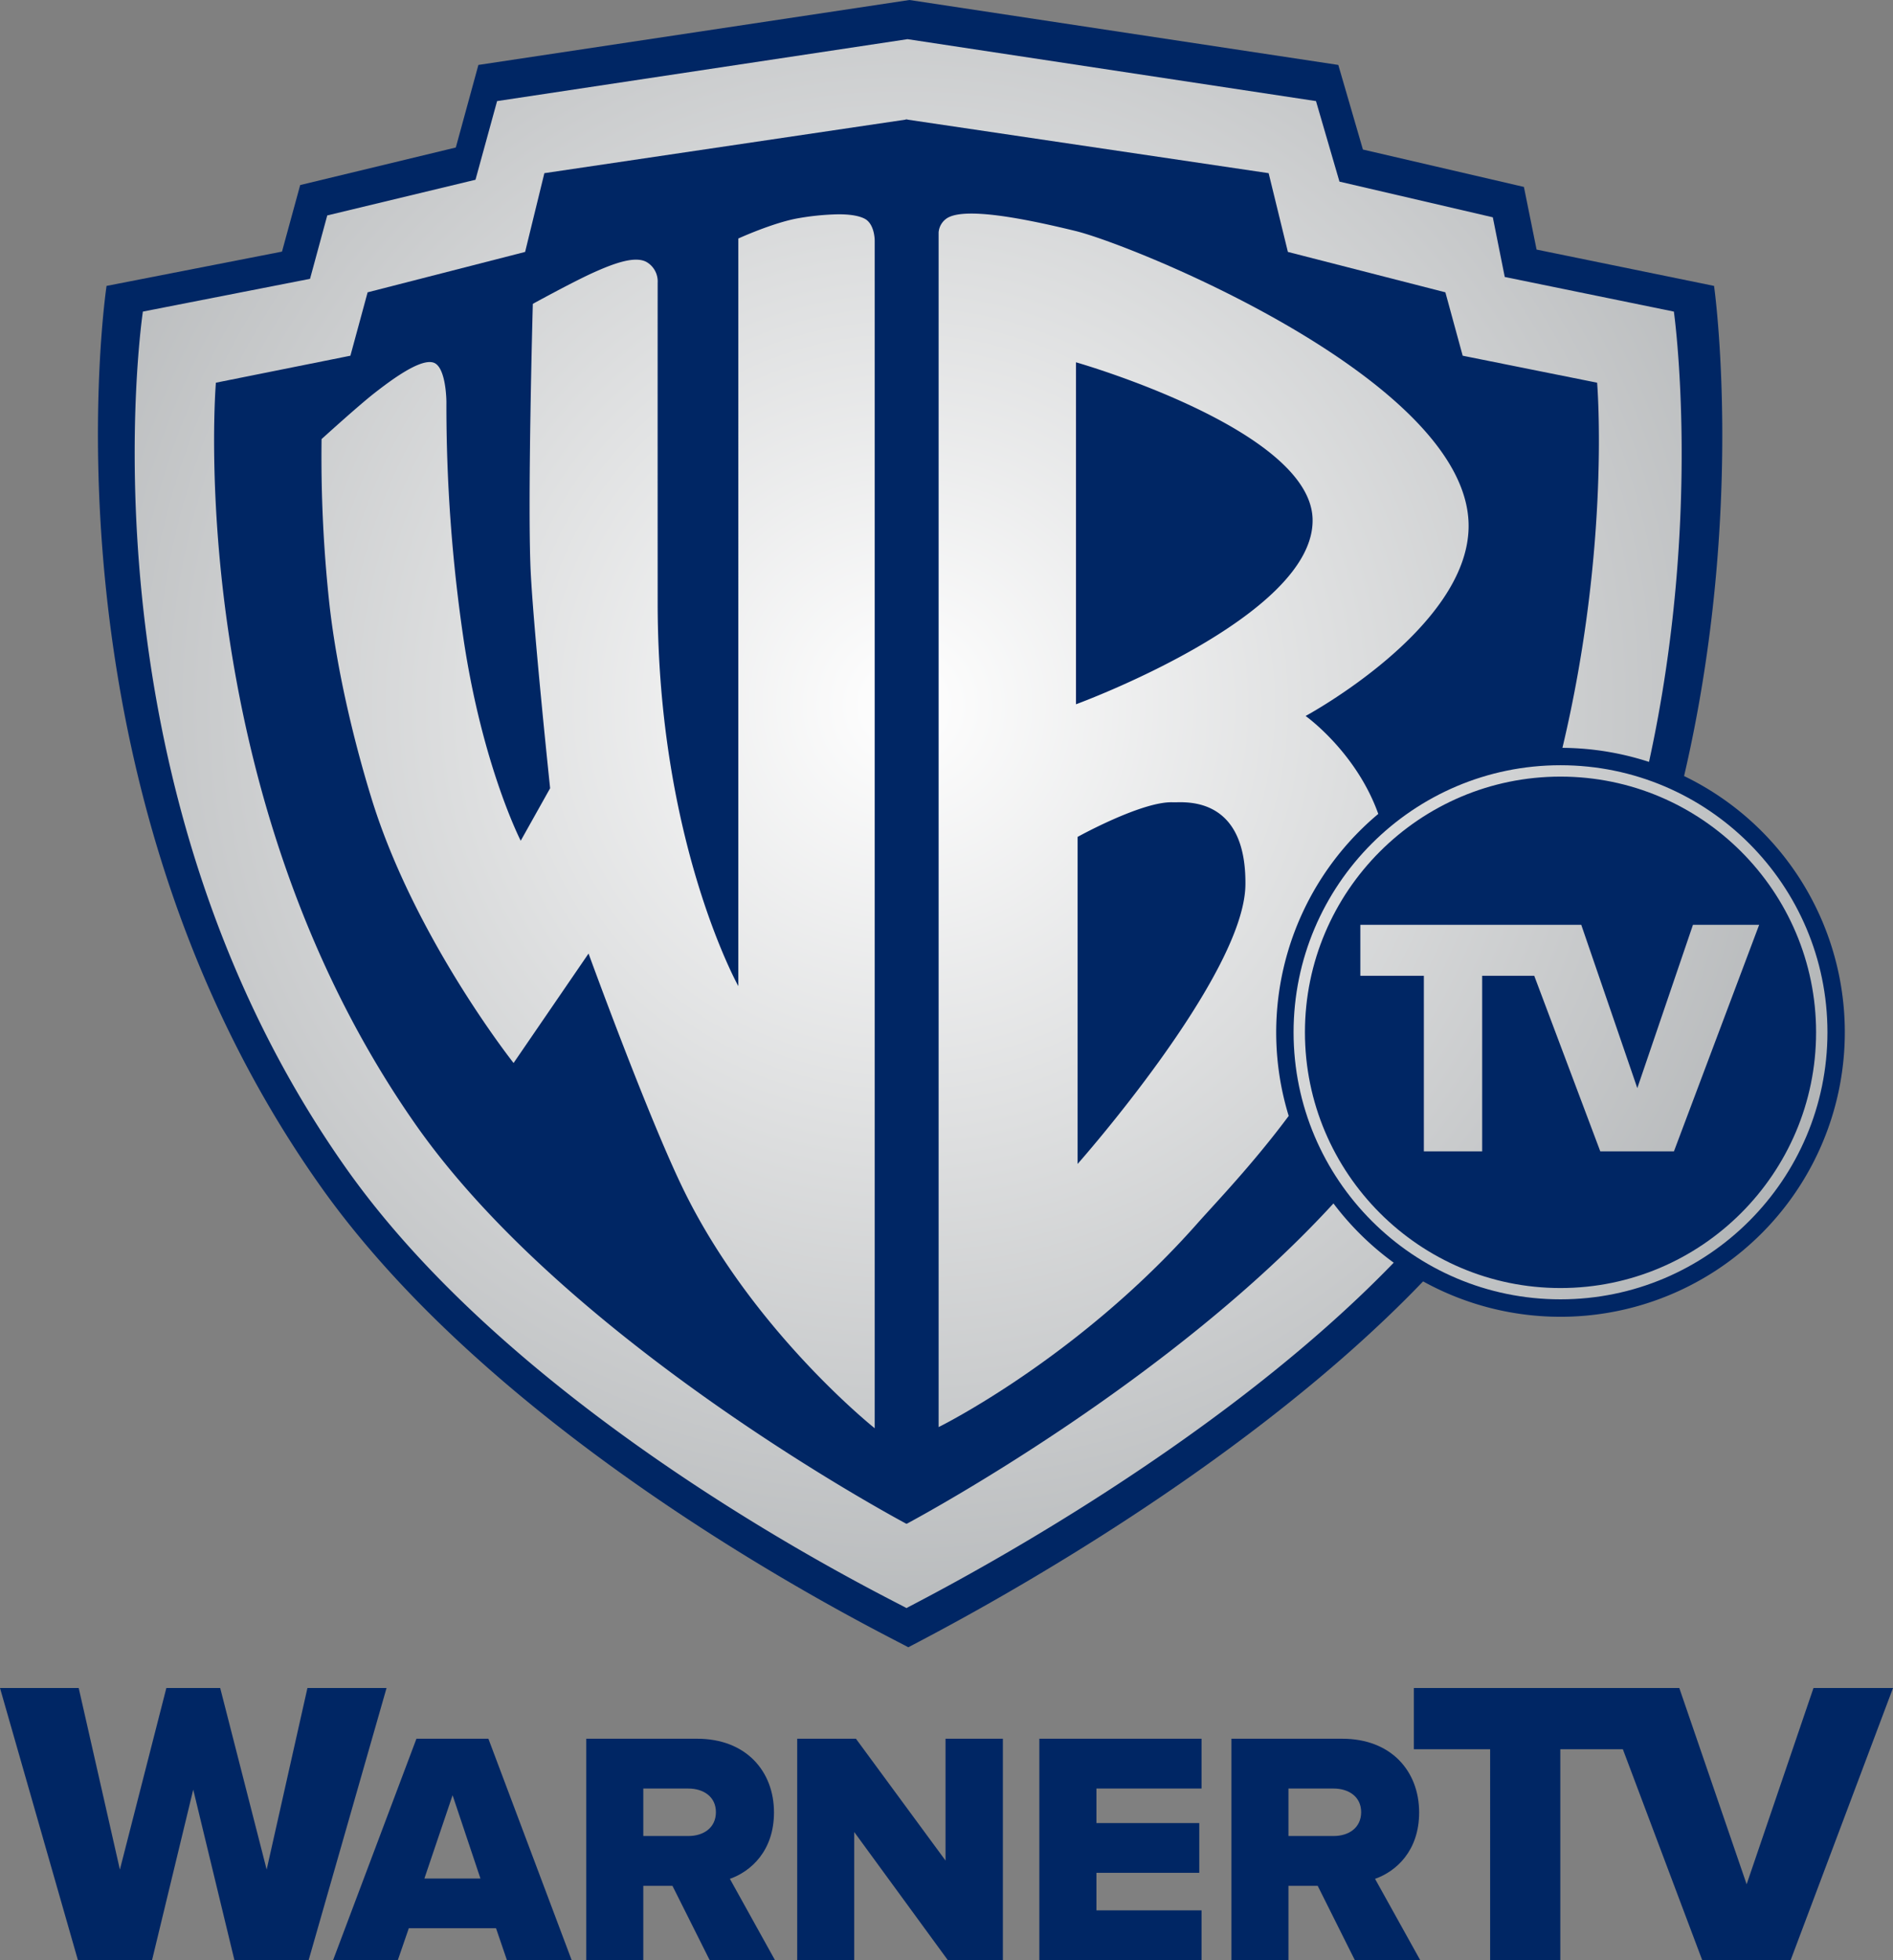
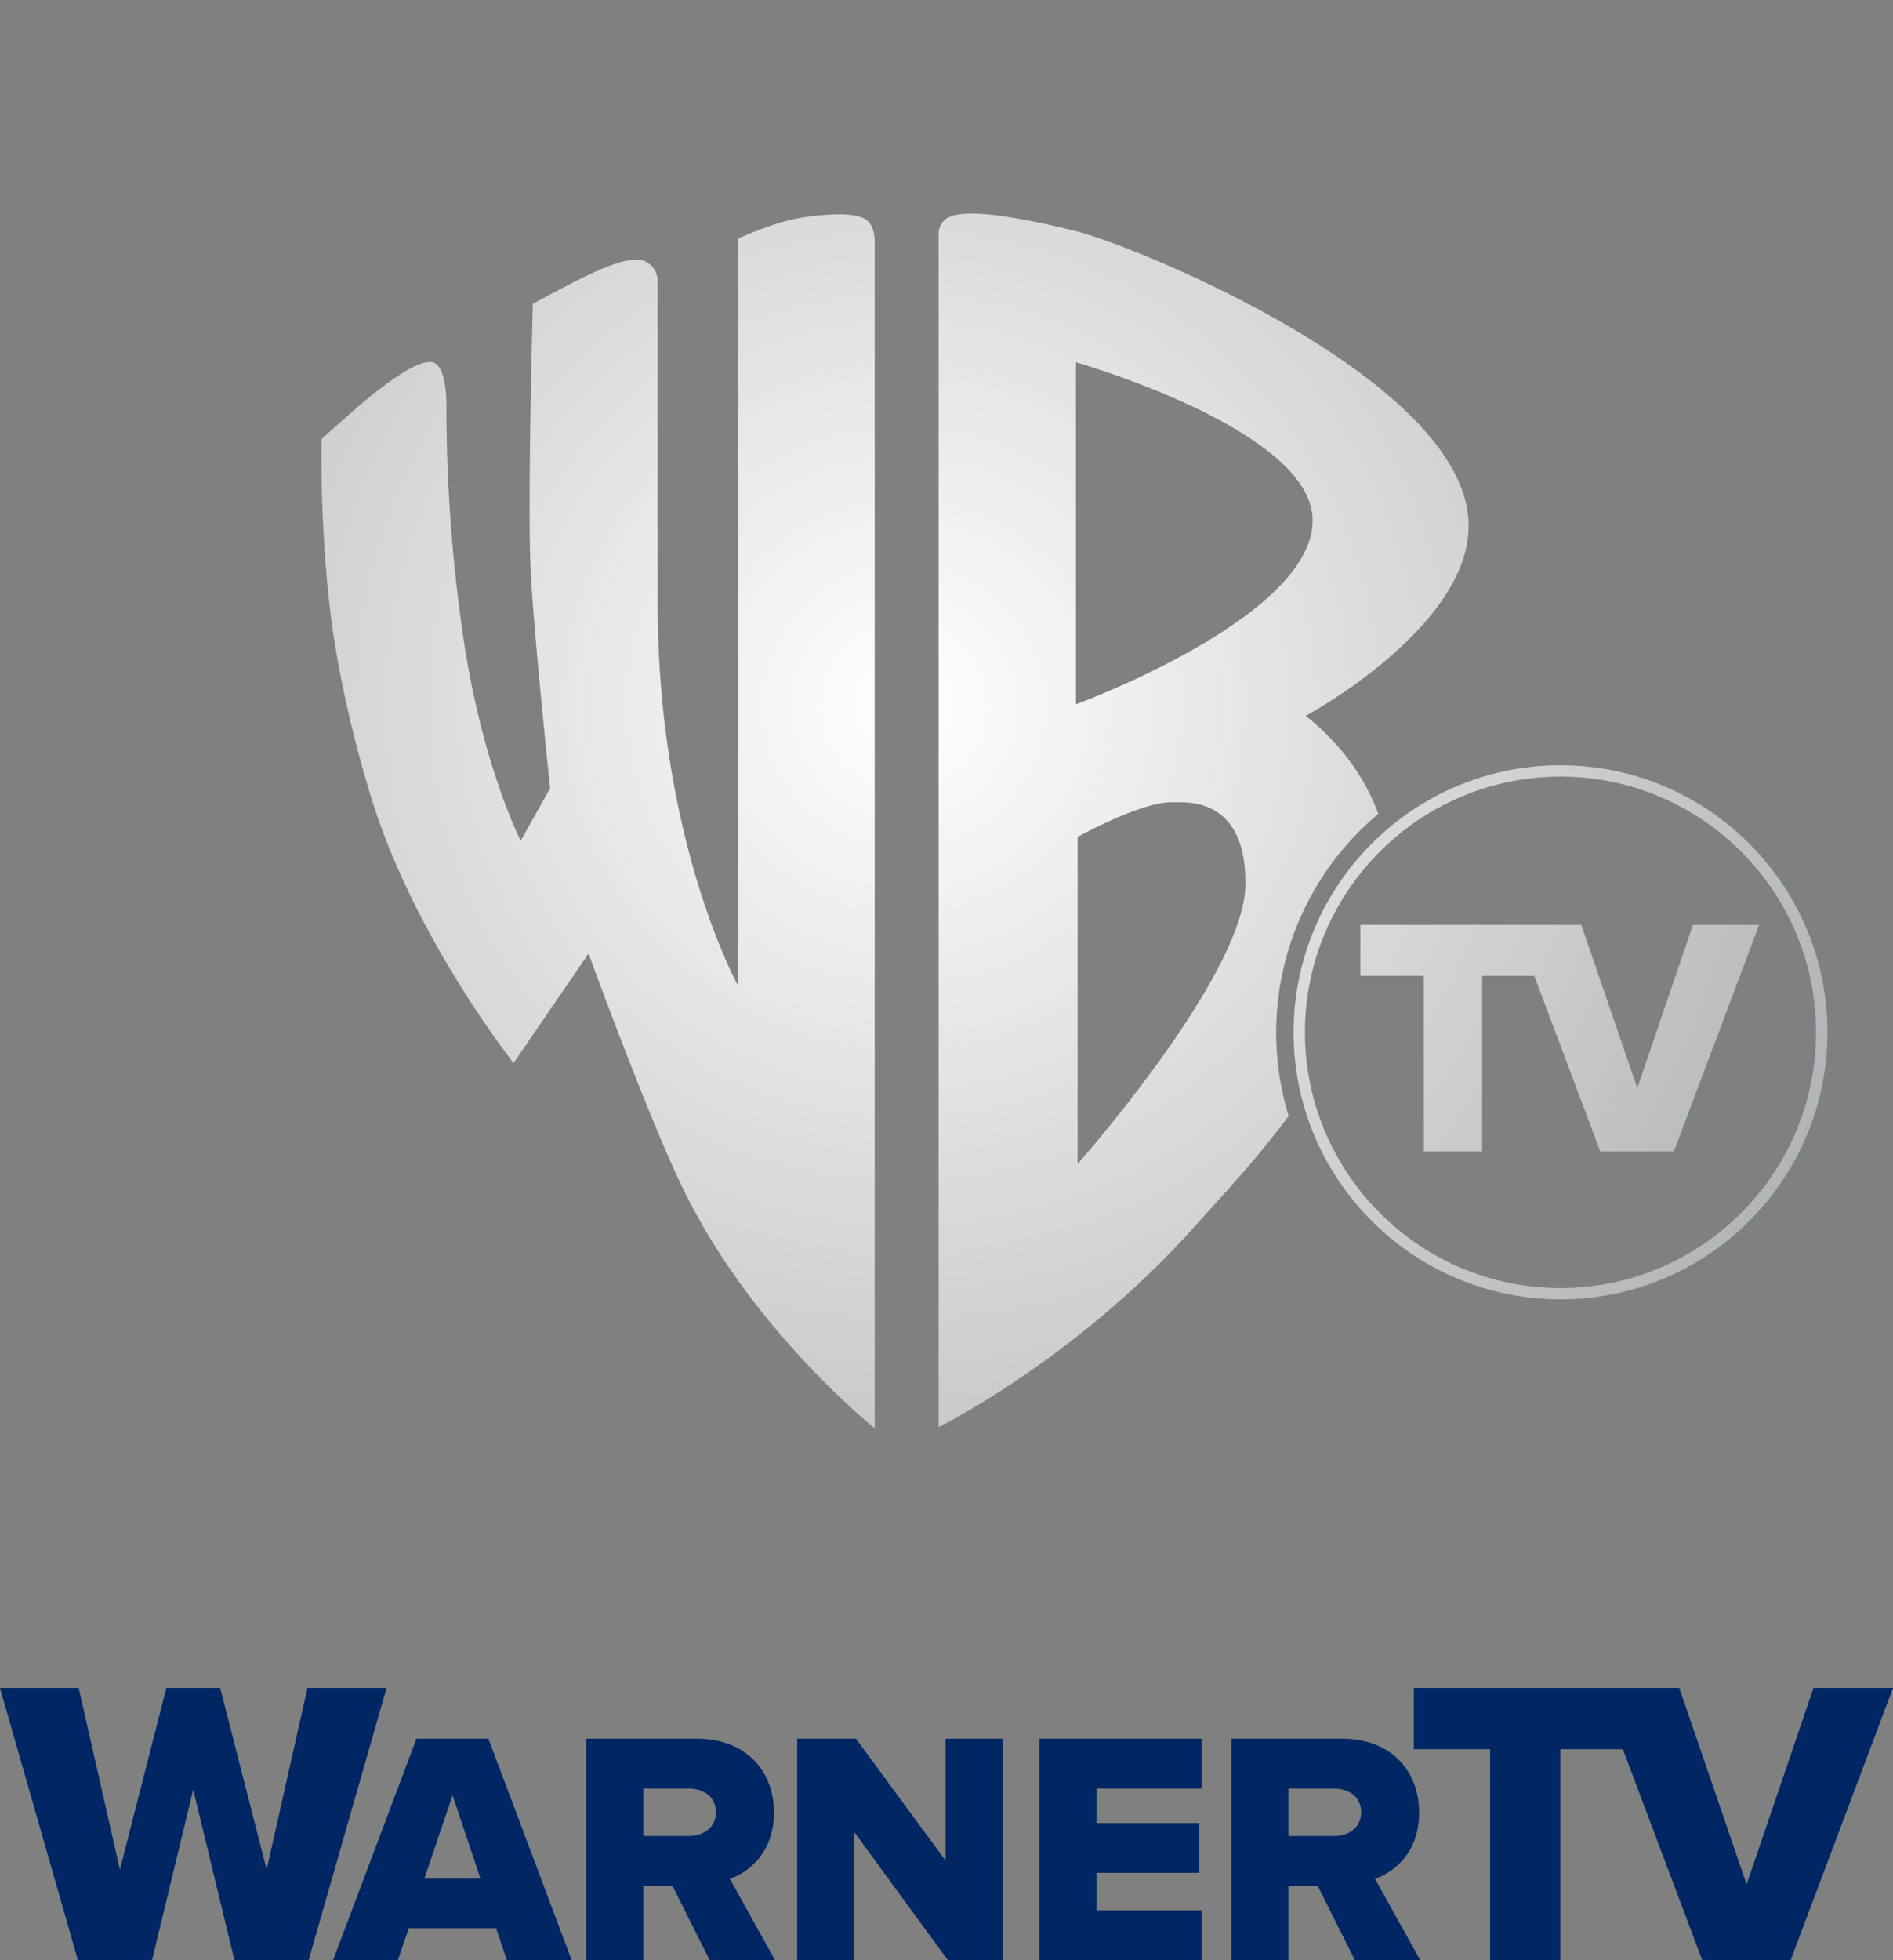
<svg xmlns="http://www.w3.org/2000/svg" width="966.316" height="1000" viewBox="0 0 966.316 1000">
  <rect x="0" y="0" width="966.316" height="1000" fill="#808080" stroke="none" />
  <defs>
    <style>.a{fill:#002664;}.b{fill:url(#a);}</style>
    <radialGradient id="a" cx="451.562" cy="502.809" r="41.462" gradientTransform="matrix(13.938, 0, 0, -13.938, -5832.315, 7367.967)" gradientUnits="userSpaceOnUse">
      <stop offset="0" stop-color="#fff" />
      <stop offset="1" stop-color="#a8abad" />
    </radialGradient>
  </defs>
  <title>Warner TV</title>
-   <path class="a" d="M859.669,395.922c31.594-135.622,15.299-250.058,15.299-250.058L784.373,127.33,777.905,95.363,695.727,76.29l-12.563-43.162L464.244,0,244.204,33.128,232.678,75.254,153.236,94.409l-9.287,33.958L54.39,145.864S16.453,397.29,163.519,605.057c94.741,133.84,283.767,226.549,299.605,235.049l.539.29.581-.29c13.849-7.422,163.361-83.339,262.207-186.372A145.152,145.152,0,1,0,859.669,395.922" />
  <path class="a" d="M156.934,861.184,136.121,953.811l-23.717-92.626H84.915l-23.716,92.626L40.178,861.184H0L39.763,1000H77.618l21.021-86.988L119.66,1000h37.896L197.318,861.184Zm55.643,25.872L170.037,1000H203.082l5.598-16.253h44.531L258.765,1000h33.046l-42.5-112.943Zm4.063,71.315,14.388-42.499,14.221,42.499Zm178.454-33.709c0-20.98-14.222-37.606-39.266-37.606H299.274V1000h29.106V962.104h14.885L362.255,1000h33.336l-23.011-41.462c10.655-3.732,22.514-14.222,22.514-33.875m-43.702,12.024H328.381V912.473h23.011c7.796,0,14.056,4.229,14.056,12.024,0,7.961-6.261,12.19-14.056,12.19m131.27,12.521L436.929,887.057h-29.978V1000h29.106V934.656L483.822,1000h28.112V887.057h-29.272ZM530.55,1000h82.799V974.625h-53.651V955.469H612.189V930.095H559.698V912.473h53.651V887.057h-82.799ZM724.427,924.663c0-20.98-14.222-37.606-39.264-37.606H628.608V1000h29.106V962.104h14.927L691.589,1000H724.966l-23.053-41.462c10.697-3.732,22.514-14.222,22.514-33.875m-43.66,12.024H657.714V912.473H680.767c7.796,0,14.056,4.229,14.056,12.024,0,7.961-6.261,12.19-14.056,12.19m244.959-75.503L891.602,961.316,857.23,861.184H721.732v31.221h38.933V1000h35.824V892.406h31.925L868.922,1000H914.075l52.241-138.816Z" />
  <path class="b" d="M221.41,185.04c-6.676-2.404-21.728,8.872-29.895,15.214-8.209,6.347-27.366,23.758-27.366,23.758a697.937,697.937,0,0,0,3.94,83.633c4.021,36.153,13.352,73.095,21.561,99.718,21.89,71.106,72.516,134.954,72.516,134.954l38.271-55.846s30.765,84.584,49.006,121.567c35.328,71.562,97.063,120.616,97.063,120.616V122.685s.043-8.584-5.307-11.196c-3.234-1.579-7.835-2.156-13.185-2.156a131.63,131.63,0,0,0-20.4,1.984c-12.853,2.202-30.722,10.366-30.722,10.366V503.097s-41.09-73.596-41.174-195.118c-.04-110.792,0-163.738,0-163.738a11.458,11.458,0,0,0-5.14-10.239c-5.889-3.938-17.373.415-28.194,5.304-10.781,4.935-30.393,15.715-30.393,15.715s-2.943,105.897-.954,139.231c1.908,33.374,9.786,107.887,9.786,107.887l-15.009,26.784s-19.322-37.565-29.108-102.329a813.581,813.581,0,0,1-8.829-121.572S227.835,187.363,221.41,185.04Z" />
  <polygon class="b" points="864.197 471.833 835.796 555.132 807.187 471.833 694.408 471.833 694.408 497.828 726.834 497.828 726.834 587.388 756.602 587.388 756.602 497.828 783.181 497.828 816.889 587.388 854.495 587.388 897.989 471.833 864.197 471.833" />
-   <path class="b" d="M242.721,91.71l-75.669,18.2-8.789,32.342-85.328,16.712S36.82,398.364,176.878,596.301c90.223,127.454,270.25,215.733,285.343,223.816l.539.288.499-.288c13.142-7.01,154.114-78.572,248.191-175.926a146.546,146.546,0,0,1-30.765-30.226C598.755,703.276,474.991,770.86,463.216,777.202l-.456.208-.456-.208c-13.516-7.298-174.017-94.909-250.142-203.494C92.544,403.091,110.208,195.244,110.208,195.244l68.662-13.767,8.789-32.342L268.055,128.526l9.826-40.177L462.305,61.028v-.127l.456.046.456-.046v.127L647.599,88.349l9.827,40.177,80.394,20.61,8.832,32.342,68.621,13.767s7.007,82.55-17.704,186.286a145.898,145.898,0,0,1,44.198,7.172c27.49-125.464,12.689-229.737,12.689-229.737l-86.325-17.664-6.094-30.439L683.754,92.661,671.772,51.574,463.259,19.981,253.749,51.574Z" />
  <path class="b" d="M666.465,365.273s82.55-44.443,83.213-96.357c.954-74.214-170.781-143.791-200.718-151.085-17.704-4.312-39.015-8.872-53.07-8.872-5.39,0-9.743.663-12.398,2.318a9.517,9.517,0,0,0-4.353,7.258V728.066s70.899-34.867,131.849-103.655c9.659-10.902,28.401-30.307,46.852-55.097a145.287,145.287,0,0,1,45.731-154.076C692.252,383.564,666.465,365.273,666.465,365.273ZM550.08,593.816V426.97s32.878-18.241,48.593-17.664h1.782c8.417-.202,35.783-.329,35.285,42.13C635.201,497.788,550.08,593.816,550.08,593.816Zm-.83-234.51v-174.473s119.371,33.997,120.78,79.812C671.564,314.609,549.25,359.306,549.25,359.306Z" />
  <path class="b" d="M932.856,526.622c-.015-75.125-61.12-136.22-136.283-136.22-75.13,0-136.245,61.115-136.245,136.245s61.115,136.245,136.245,136.245c75.163,0,136.268-61.095,136.283-136.22Zm-136.283,130.506c-71.896,0-130.442-58.544-130.442-130.48s58.547-130.44,130.442-130.44c71.936,0,130.48,58.504,130.48,130.44S868.509,657.127,796.573,657.127Z" />
</svg>